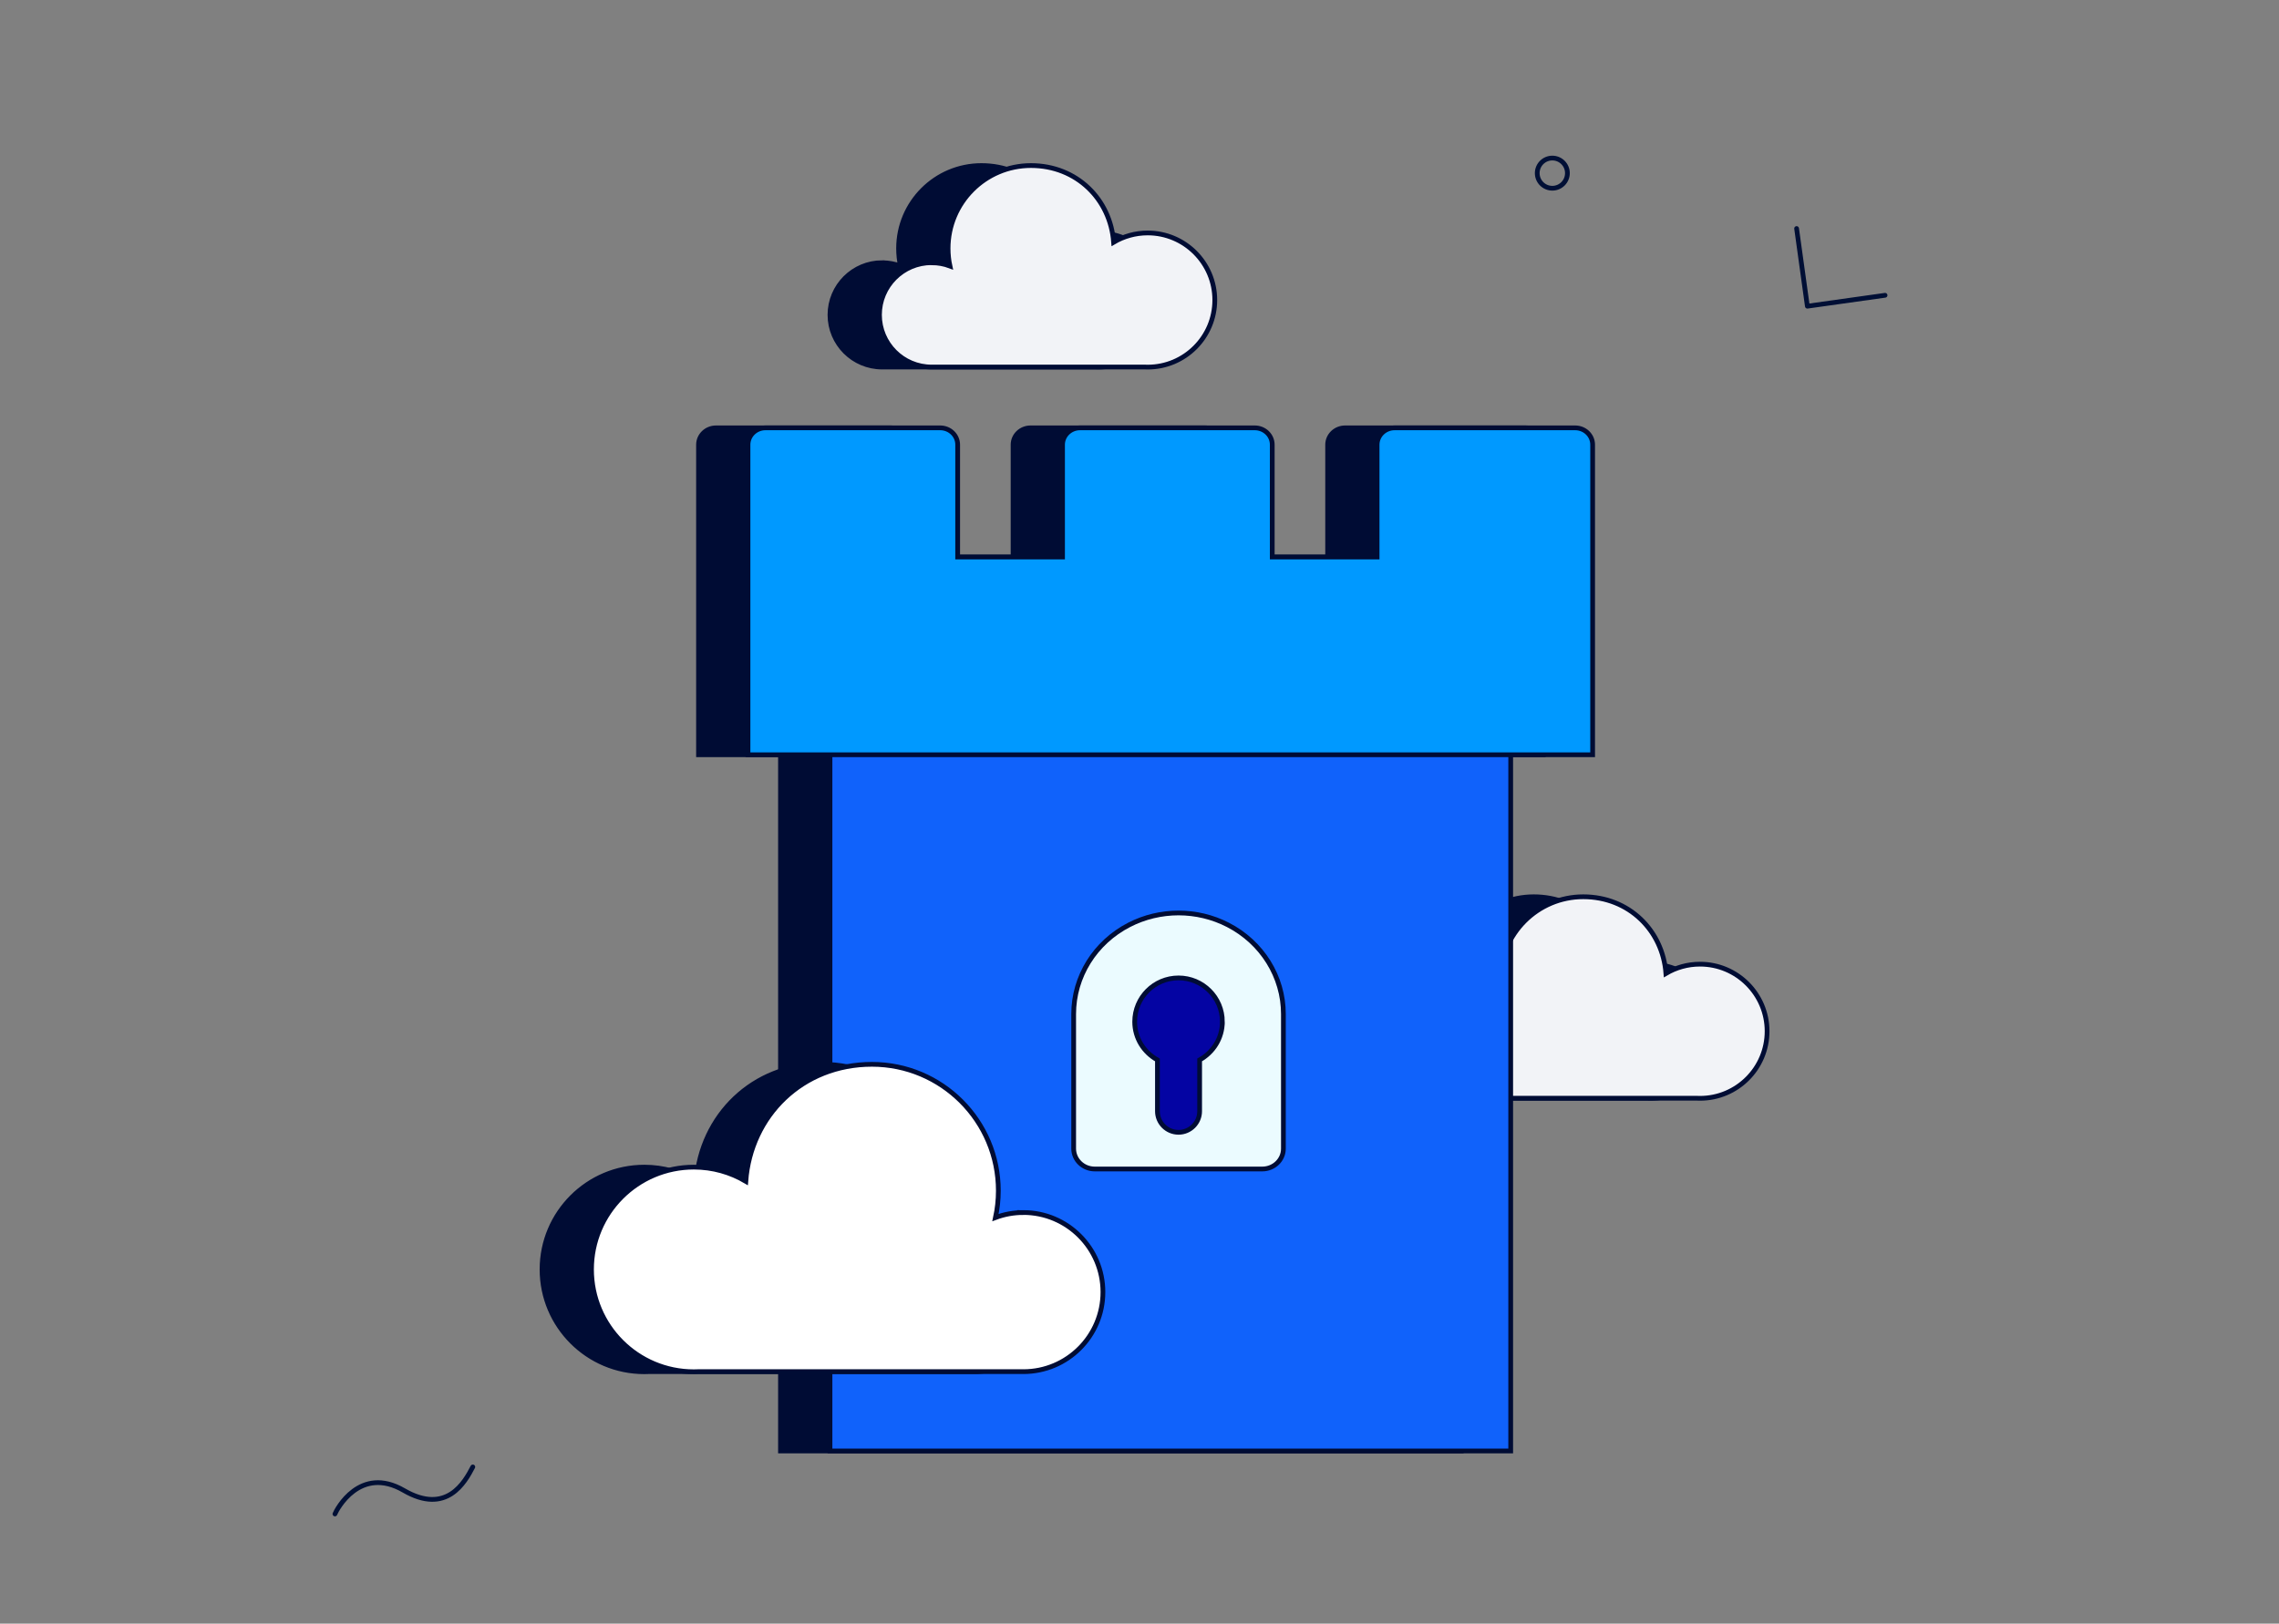
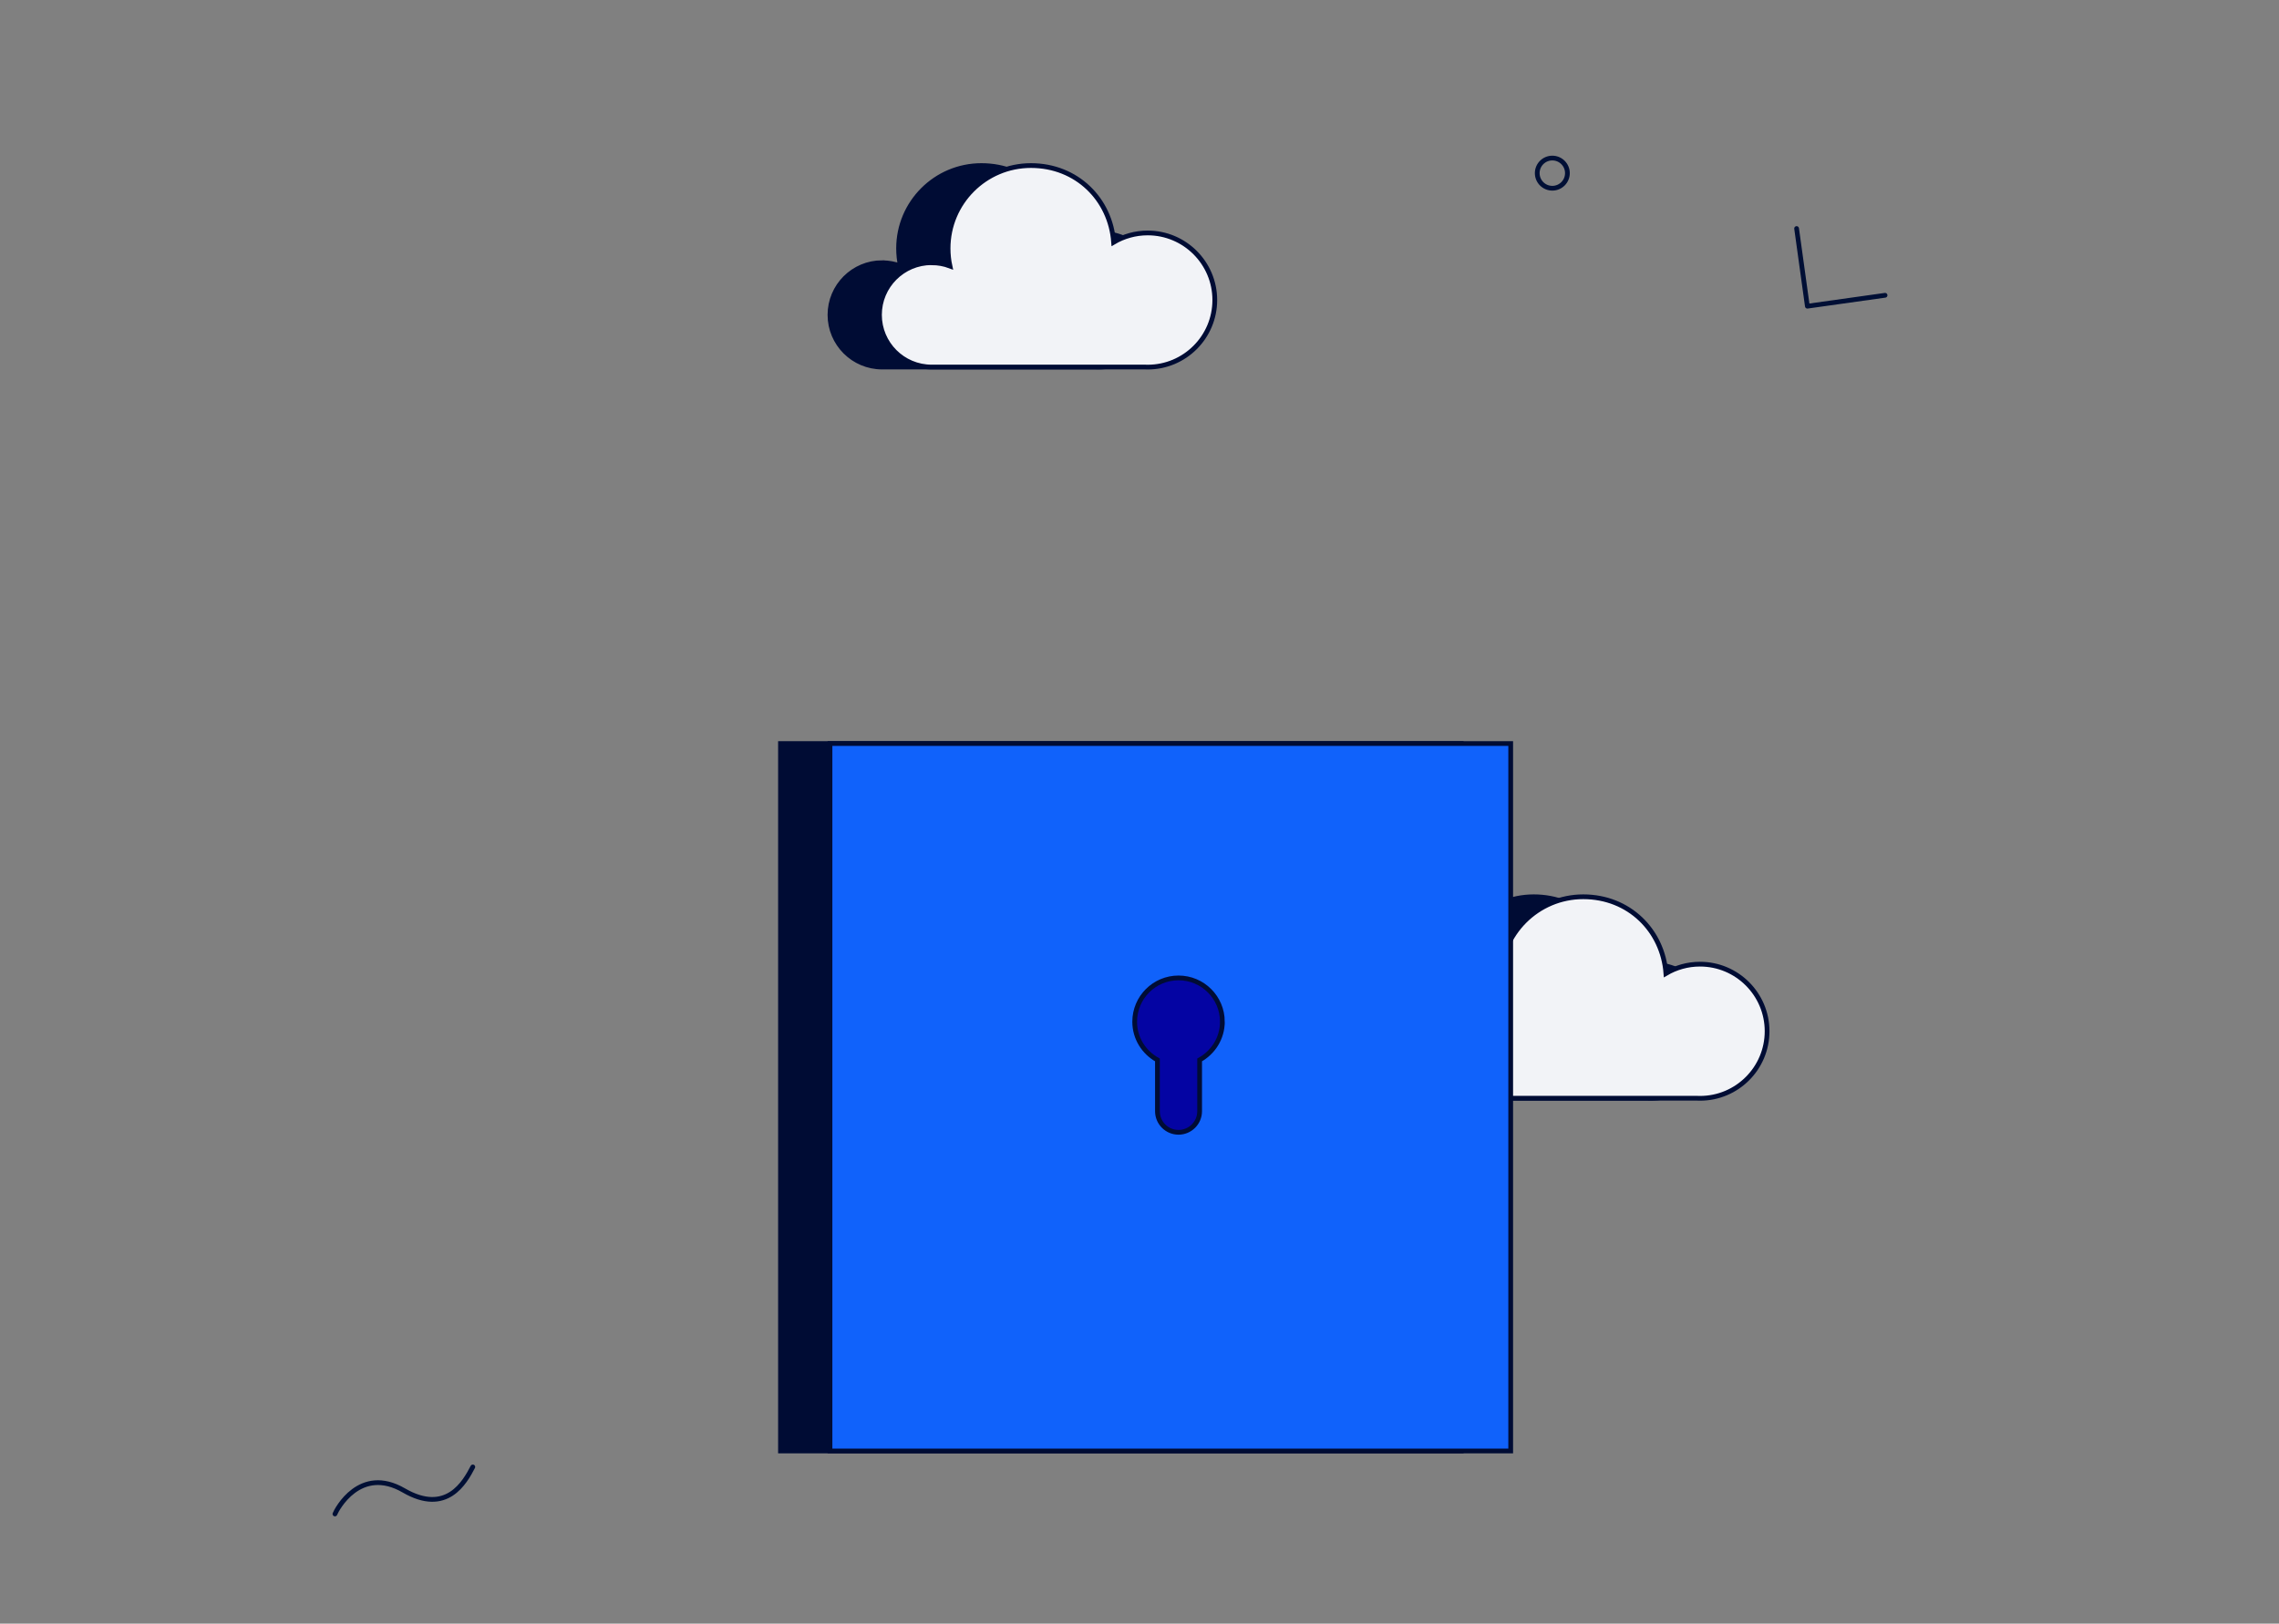
<svg xmlns="http://www.w3.org/2000/svg" id="b" width="720.42" height="513.41" viewBox="0 0 720.42 513.41">
  <rect x="0" y="0" width="720.42" height="513.41" fill="#808080" stroke="none" />
  <polyline points="567.93 72.26 571.33 96.82 595.89 93.37" fill="none" stroke="#000f35" stroke-linecap="round" stroke-linejoin="round" stroke-width="1.5" />
  <path d="M149.46,463.85c-2.51,4.84-8.28,15.28-21.79,7.44-13.91-8.08-21.28,6.1-21.79,7.43" fill="none" stroke="#000f35" stroke-linecap="round" stroke-linejoin="round" stroke-width="1.5" />
  <circle cx="490.71" cy="54.75" r="4.77" fill="none" stroke="#000f35" stroke-linecap="round" stroke-linejoin="round" stroke-width="1.5" />
  <rect x="246.72" y="235.11" width="215.18" height="223.69" fill="#000c34" stroke="#000c34" stroke-miterlimit="10" stroke-width="1.5" />
-   <path d="M220.81,238.67v-98.05c0-2.94,2.47-5.33,5.52-5.33h55.24c3.05,0,5.52,2.38,5.52,5.33v35.51h33.15v-35.51c0-2.94,2.47-5.33,5.53-5.33h55.24c3.05,0,5.52,2.38,5.52,5.33v35.51h33.15v-35.51c0-2.94,2.47-5.33,5.53-5.33h57.08c3.05,0,5.52,2.38,5.52,5.33v98.05H220.81Z" fill="#000c34" fill-rule="evenodd" stroke="#000c34" stroke-miterlimit="10" stroke-width="1.5" />
  <path d="M453.45,314.29c2.03,0,3.98.37,5.78,1.04-.39-1.79-.59-3.66-.59-5.57,0-14.47,11.73-26.2,26.2-26.2s25.13,10.69,26.13,24.25c3.16-1.87,6.84-2.94,10.77-2.94,11.71,0,21.21,9.5,21.21,21.21s-9.5,21.21-21.21,21.21c-.26,0-.52-.01-.78-.02h-67.51c-9.11,0-16.5-7.39-16.5-16.5s7.39-16.5,16.5-16.5Z" fill="#000c34" stroke="#000c34" stroke-miterlimit="10" stroke-width="1.5" />
  <path d="M469.1,314.29c2.03,0,3.98.37,5.78,1.04-.39-1.79-.59-3.66-.59-5.57,0-14.47,11.73-26.2,26.2-26.2s25.13,10.69,26.13,24.25c3.16-1.87,6.84-2.94,10.77-2.94,11.71,0,21.21,9.5,21.21,21.21s-9.5,21.21-21.21,21.21c-.26,0-.52-.01-.78-.02h-67.51c-9.11,0-16.5-7.39-16.5-16.5s7.39-16.5,16.5-16.5Z" fill="#f2f3f7" stroke="#000c34" stroke-miterlimit="10" stroke-width="1.5" />
  <path d="M278.86,83.08c2.03,0,3.98.37,5.78,1.04-.39-1.79-.59-3.66-.59-5.57,0-14.47,11.73-26.2,26.2-26.2s25.13,10.69,26.13,24.25c3.16-1.87,6.84-2.94,10.77-2.94,11.71,0,21.21,9.5,21.21,21.21s-9.5,21.21-21.21,21.21c-.26,0-.52-.01-.78-.02h-67.51c-9.11,0-16.5-7.39-16.5-16.5s7.39-16.5,16.5-16.5Z" fill="#000c34" stroke="#000c34" stroke-miterlimit="10" stroke-width="1.5" />
  <path d="M294.51,83.08c2.03,0,3.98.37,5.78,1.04-.39-1.79-.59-3.66-.59-5.57,0-14.47,11.73-26.2,26.2-26.2s25.13,10.69,26.13,24.25c3.16-1.87,6.84-2.94,10.77-2.94,11.71,0,21.21,9.5,21.21,21.21s-9.5,21.21-21.21,21.21c-.26,0-.52-.01-.78-.02h-67.51c-9.11,0-16.5-7.39-16.5-16.5s7.39-16.5,16.5-16.5Z" fill="#f2f3f7" stroke="#000c34" stroke-miterlimit="10" stroke-width="1.5" />
  <rect x="262.37" y="235.11" width="215.18" height="223.69" fill="#1062fb" stroke="#000c34" stroke-miterlimit="10" stroke-width="1.5" />
-   <path d="M236.45,238.67v-98.05c0-2.94,2.47-5.33,5.52-5.33h55.24c3.05,0,5.52,2.38,5.52,5.33v35.51h33.15v-35.51c0-2.94,2.47-5.33,5.53-5.33h55.24c3.05,0,5.52,2.38,5.52,5.33v35.51h33.15v-35.51c0-2.94,2.47-5.33,5.53-5.33h57.08c3.05,0,5.52,2.38,5.52,5.33v98.05H236.45Z" fill="#09f" fill-rule="evenodd" stroke="#000c34" stroke-miterlimit="10" stroke-width="1.5" />
-   <path d="M346.08,369.64h52.95c3.68,0,6.67-2.88,6.67-6.43v-42.57c0-11.8-6.75-22.64-17.55-28.2-9.75-5.01-21.45-5.01-31.2,0-10.8,5.55-17.55,16.39-17.55,28.2v42.57c0,3.55,2.99,6.43,6.67,6.43Z" fill="#ebfbff" fill-rule="evenodd" stroke="#000c34" stroke-miterlimit="10" stroke-width="1.5" />
  <path d="M386.41,323.08c0-7.65-6.2-13.86-13.86-13.86s-13.86,6.2-13.86,13.86c0,5.22,2.92,9.71,7.19,12.07v16.22c0,3.69,2.99,6.67,6.67,6.67s6.67-2.99,6.67-6.67v-16.22c4.26-2.36,7.19-6.85,7.19-12.07Z" fill="#0404a3" stroke="#000c34" stroke-miterlimit="10" stroke-width="1.5" />
-   <path d="M307.86,383.41c-3.1,0-6.07.56-8.82,1.59.59-2.74.91-5.58.91-8.49,0-22.07-17.89-39.97-39.97-39.97s-38.34,16.31-39.86,37c-4.82-2.85-10.43-4.49-16.43-4.49-17.87,0-32.35,14.49-32.35,32.35s14.49,32.35,32.35,32.35c.4,0,.8-.02,1.19-.03h102.97c13.9,0,25.16-11.27,25.16-25.16s-11.27-25.16-25.16-25.16Z" fill="#000c34" stroke="#000c34" stroke-miterlimit="10" stroke-width="1.5" />
-   <path d="M323.5,383.41c-3.1,0-6.07.56-8.82,1.59.59-2.74.91-5.58.91-8.49,0-22.07-17.89-39.97-39.97-39.97s-38.34,16.31-39.86,37c-4.82-2.85-10.43-4.49-16.43-4.49-17.87,0-32.35,14.49-32.35,32.35s14.49,32.35,32.35,32.35c.4,0,.8-.02,1.19-.03h102.97c13.9,0,25.16-11.27,25.16-25.16s-11.27-25.16-25.16-25.16Z" fill="#fff" stroke="#000c34" stroke-miterlimit="10" stroke-width="1.5" />
</svg>